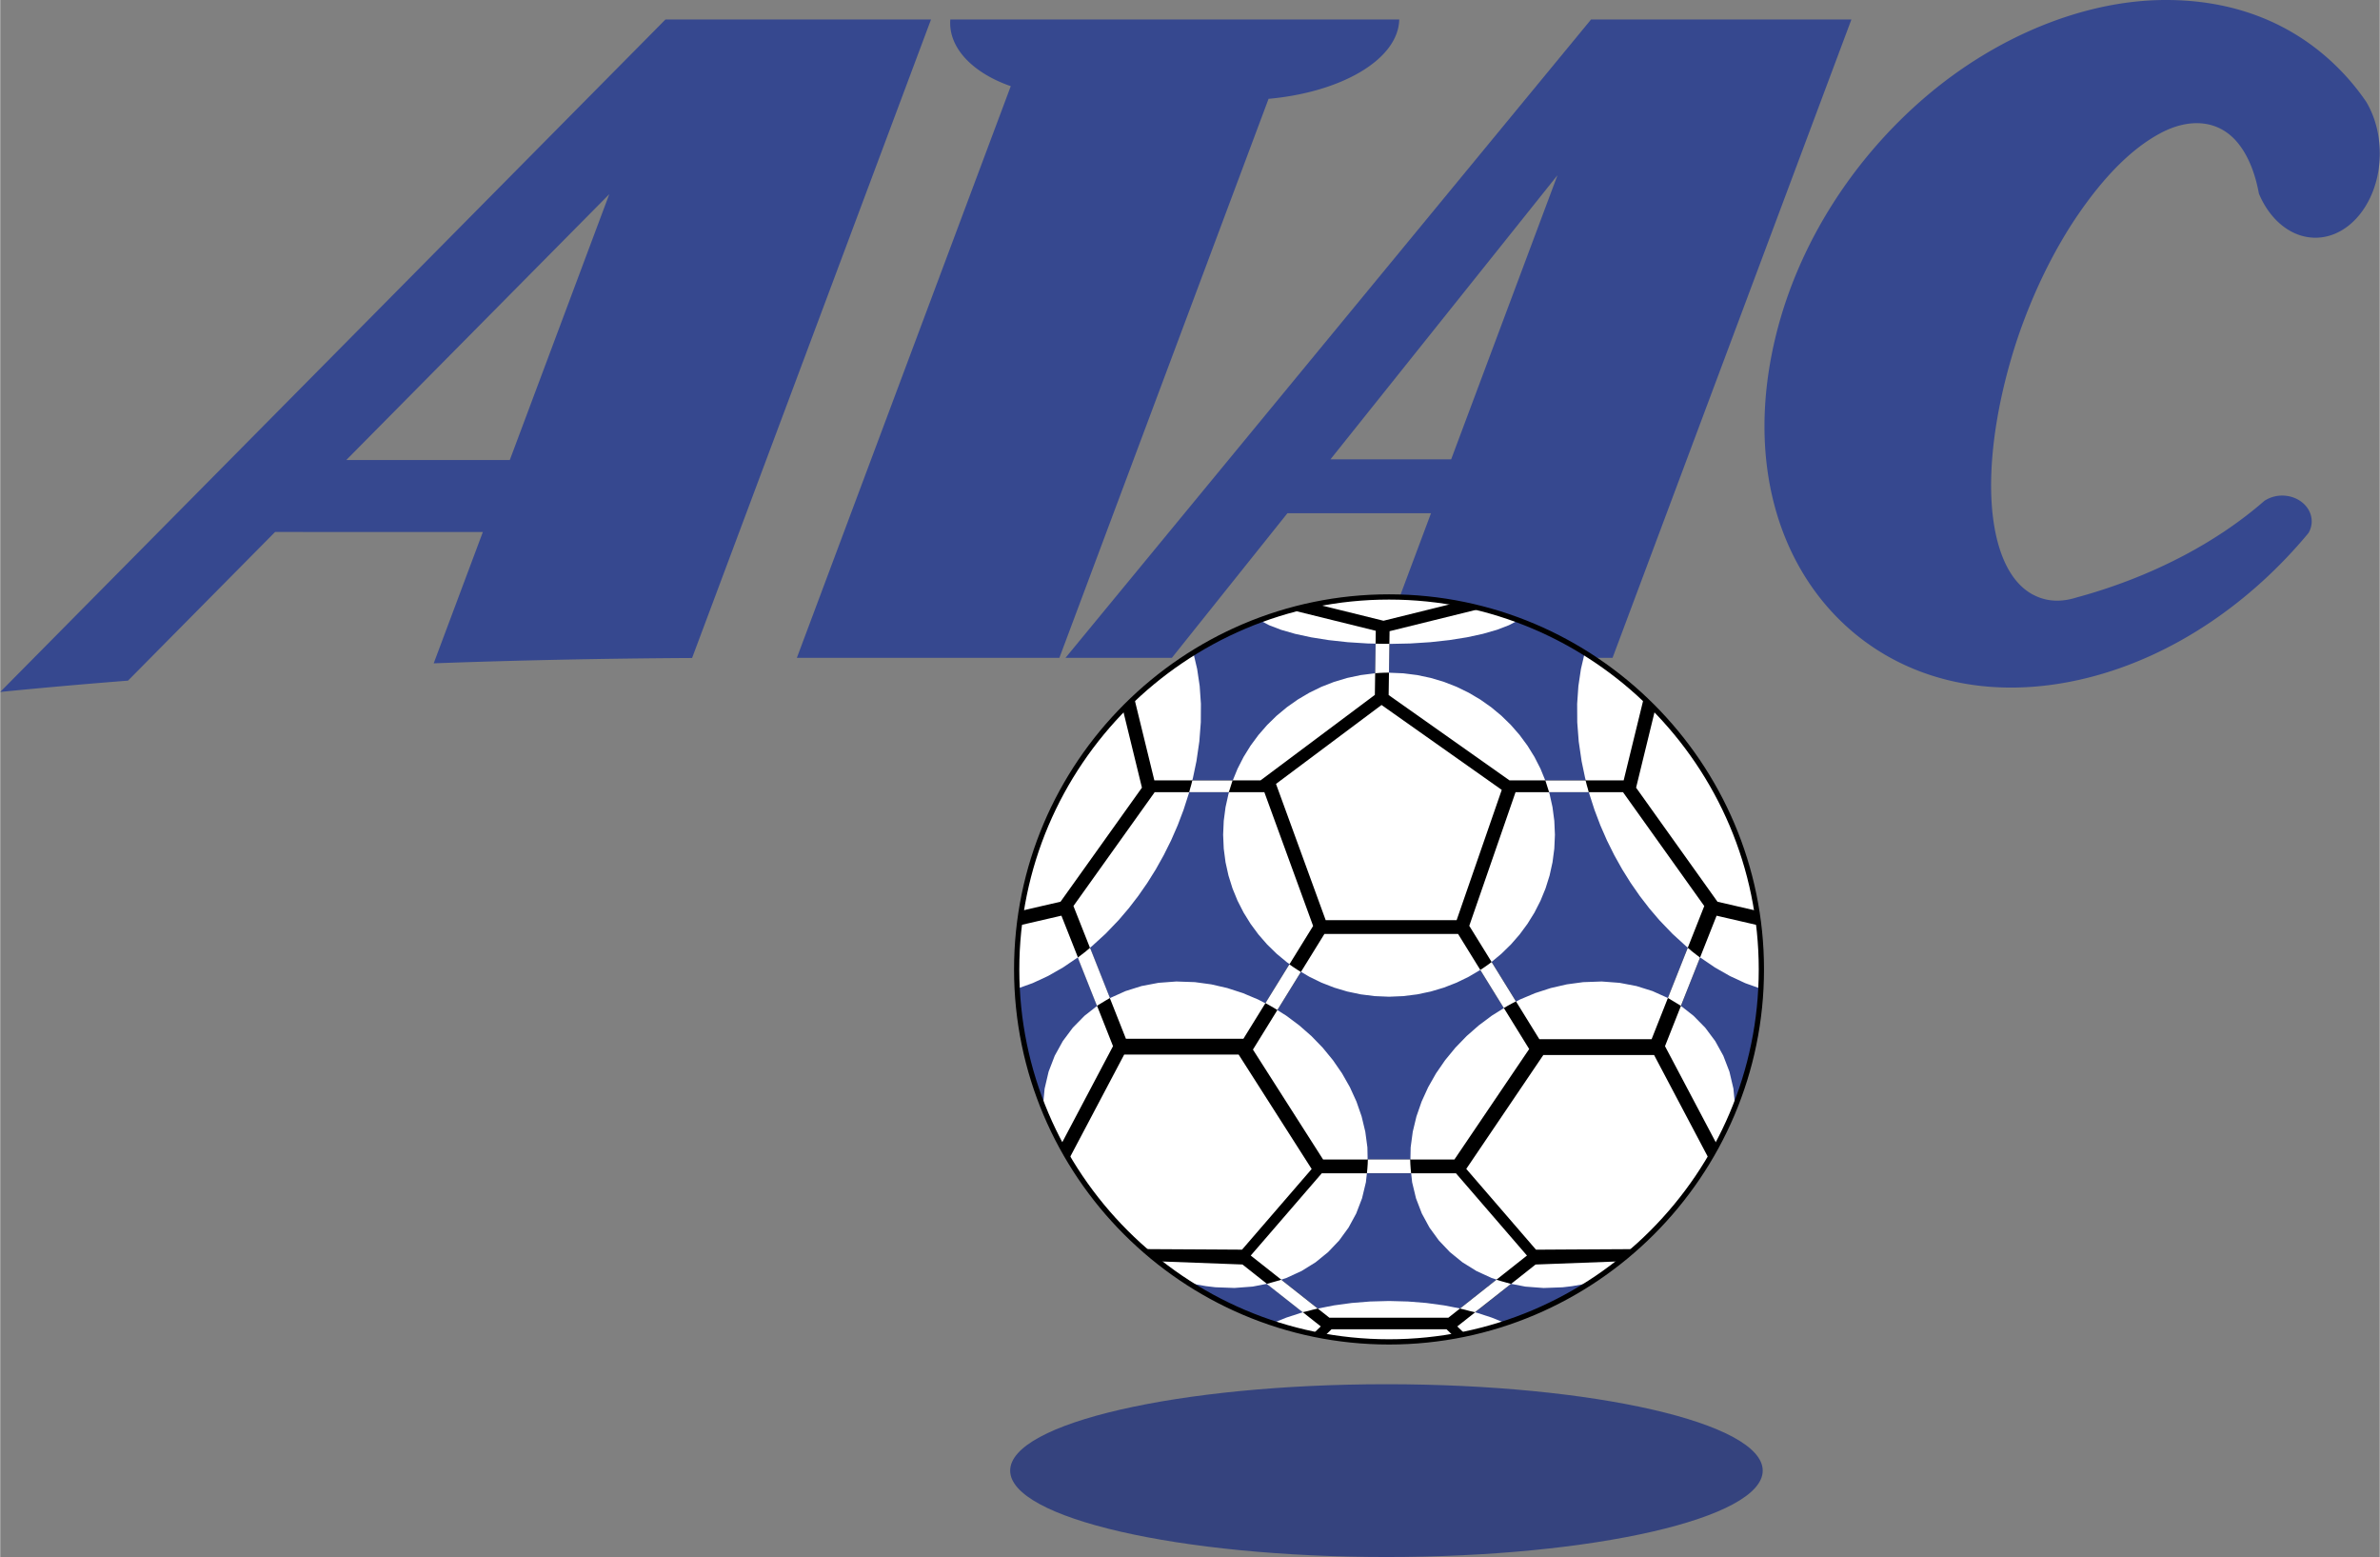
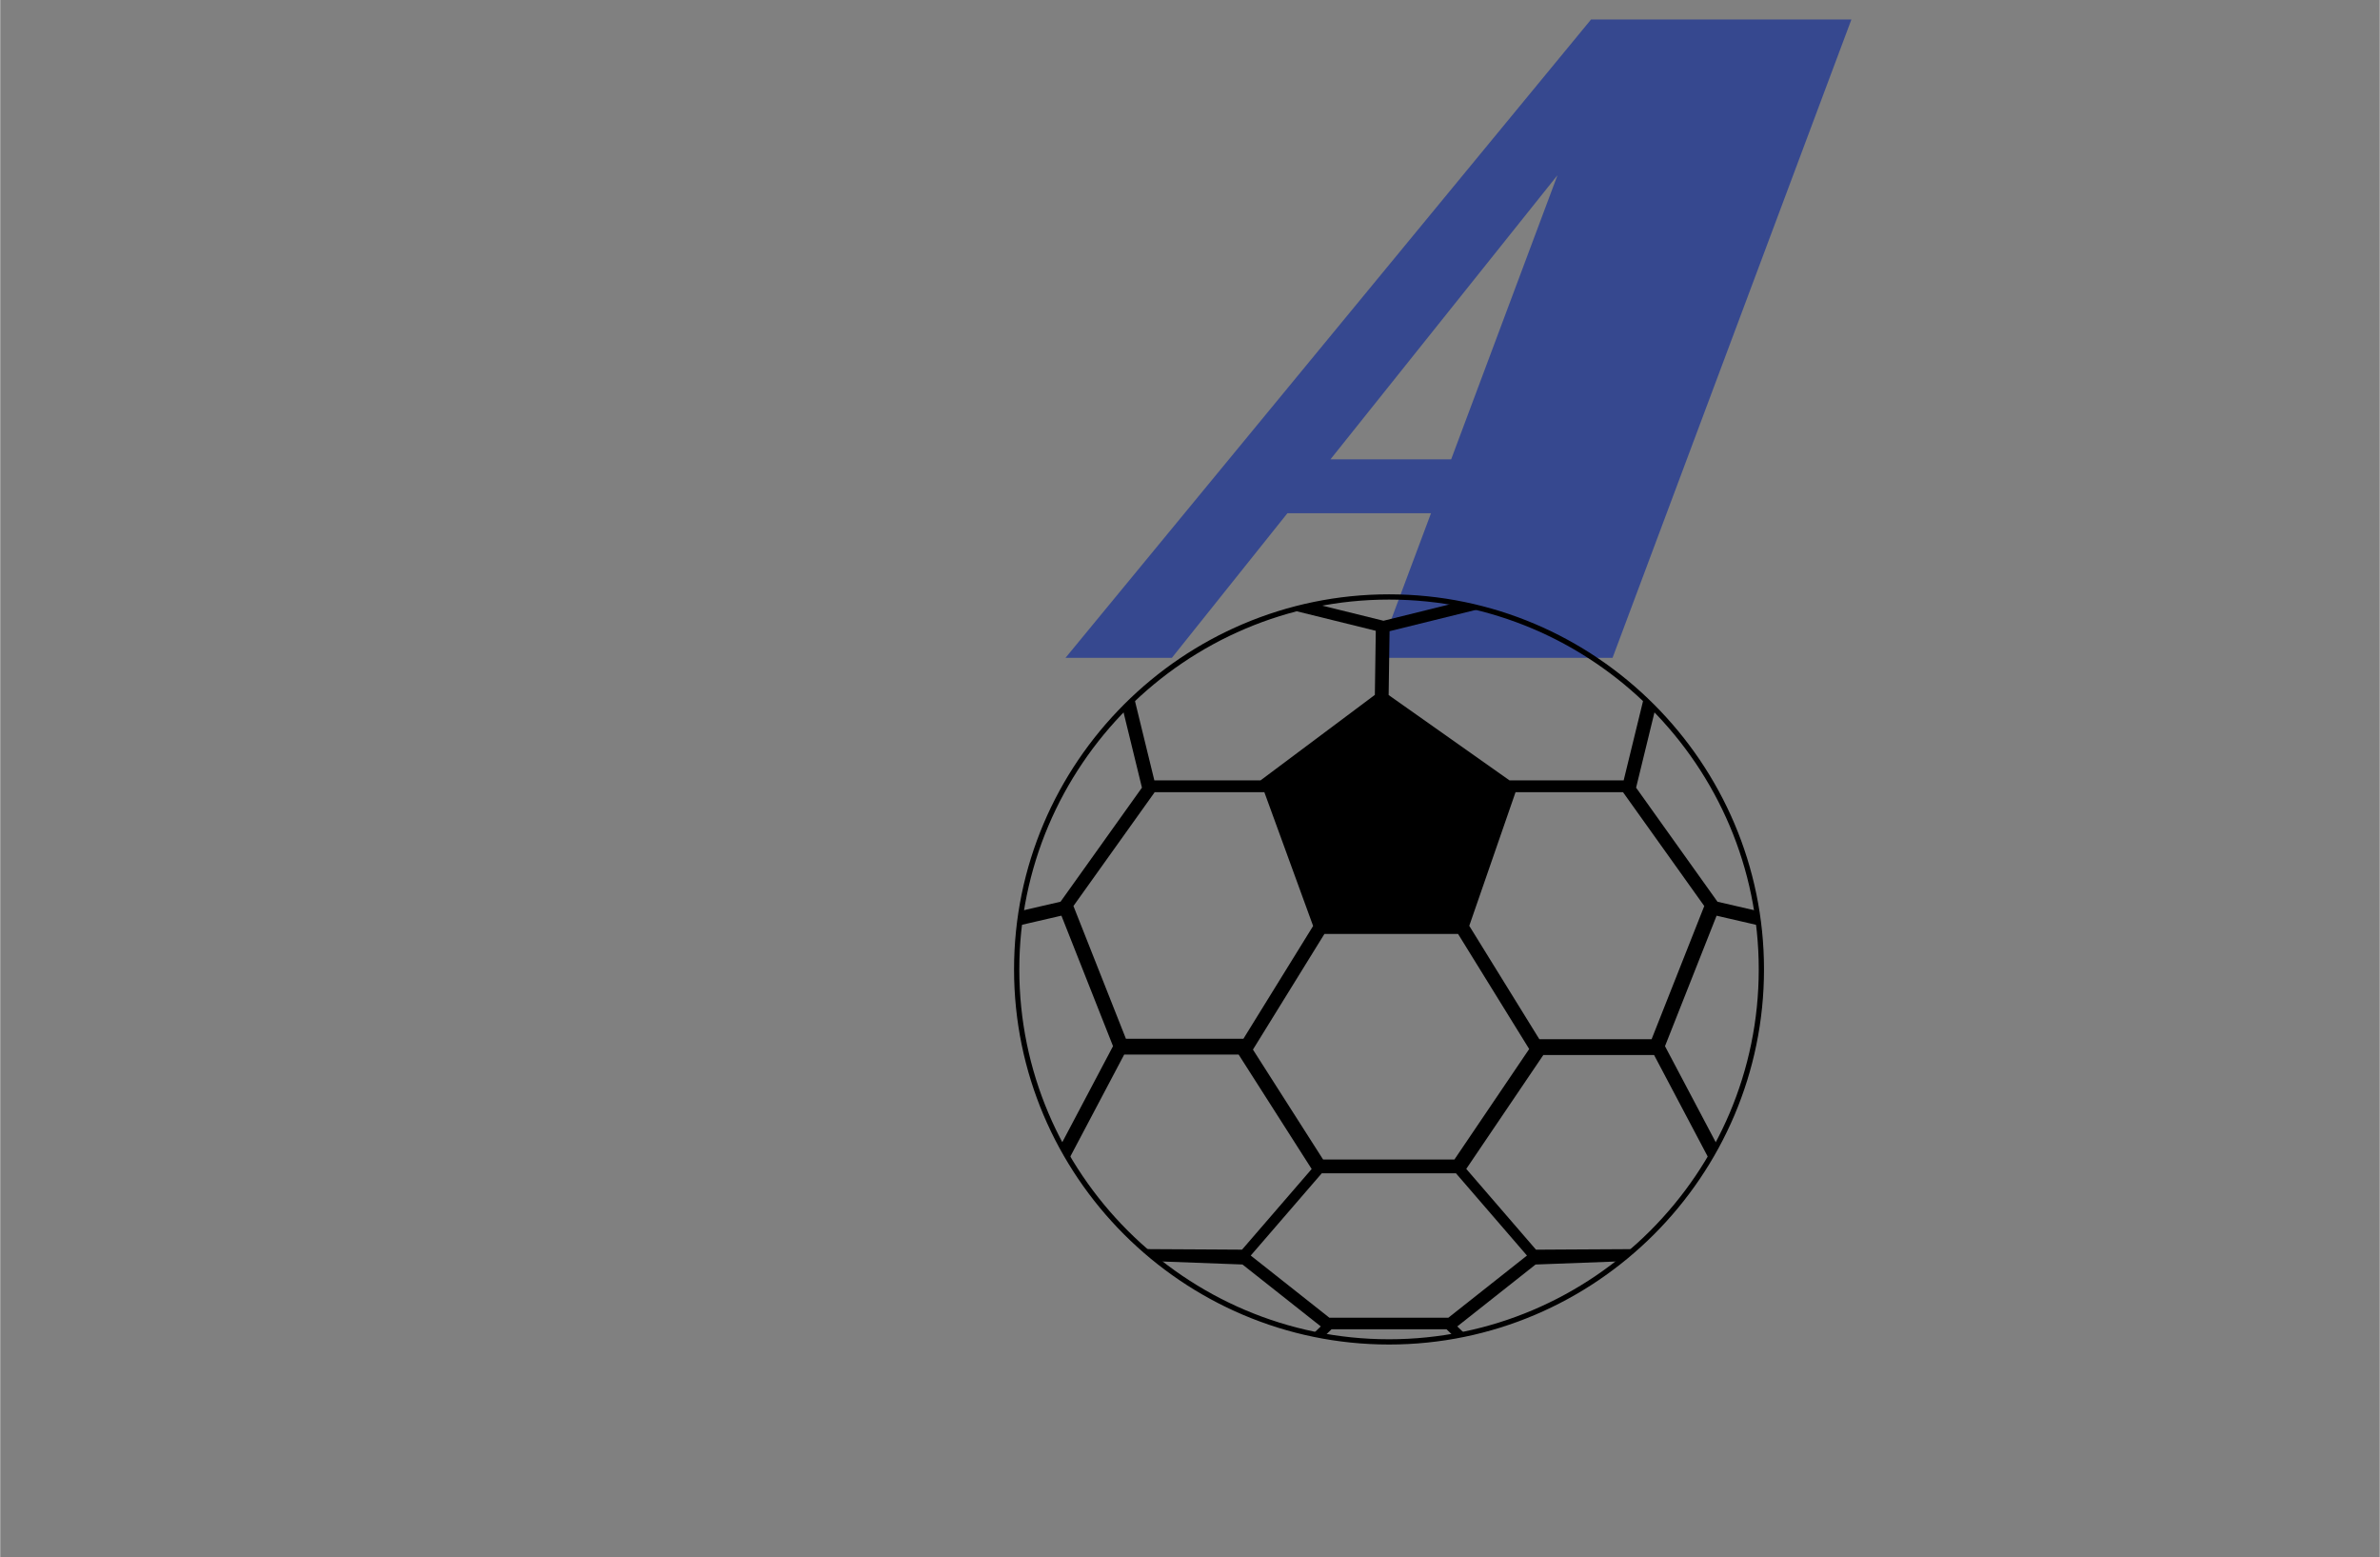
<svg xmlns="http://www.w3.org/2000/svg" width="2500" height="1635" viewBox="0 0 214.555 140.345">
  <rect x="0" y="0" width="214.555" height="140.345" fill="#808080" stroke="none" />
  <path d="M166.914 1.755l-21.538 57.543h-21.248l4.88-13.038h-12.946l-10.42 13.038H96.05l47.39-57.543h23.474zm-36.088 39.647l9.587-25.61-20.469 25.61h10.882z" fill="#36488f" />
-   <path d="M124.99 124.771c18.686 0 33.927 3.497 33.927 7.787s-15.241 7.788-33.927 7.788c-18.687 0-33.927-3.498-33.927-7.788s15.241-7.787 33.927-7.787z" fill="#35437e" />
-   <path d="M59.984 1.755h23.942L62.383 59.31c-7.952.043-15.736.206-23.297.481l4.432-11.839H24.783l-13.26 13.399C7.583 61.659 3.738 62 0 62.371L59.984 1.755zM45.945 41.468l8.971-23.965L31.2 41.468h14.745zM126.144 1.755c-.078 3.576-5.155 6.553-11.783 7.153L95.5 59.298H71.829L91.117 7.766c-3.258-1.127-5.464-3.259-5.464-5.693 0-.106.005-.213.013-.318h40.478zM194.995.001c7.168-.075 12.751 2.642 16.671 7.042a21.261 21.261 0 0 1 1.664 2.129c.768 1.288 1.226 2.906 1.226 4.659 0 4.183-2.606 7.596-5.803 7.596-2.195 0-4.112-1.612-5.096-3.977-.368-2.006-1.054-3.568-1.967-4.645-1.689-1.994-4.285-2.209-6.931-.79-2.649 1.418-5.077 3.968-7.292 7.162-2.178 3.14-4.186 7.15-5.65 11.55-1.567 4.794-2.37 9.542-2.303 13.493.079 4.581 1.365 8.346 4.083 9.53 1.095.488 2.295.514 3.557.122 6.779-1.831 12.677-4.953 16.988-8.72a2.899 2.899 0 0 1 1.616-.481c1.466 0 2.659 1.044 2.659 2.324 0 .376-.104.733-.289 1.048-5.128 6.187-12.083 11.084-19.861 13.041-8.993 2.264-17.069.128-22.5-5.293-5.5-5.489-7.963-14.02-6.047-23.804 1.817-9.296 7.177-17.572 13.992-23.352 6.329-5.367 14.114-8.558 21.283-8.634z" fill="#36488f" />
  <path fill="#fff" d="M124.462 63.452l10.84 7.651-4.069 11.744h-11.806l-4.479-12.282 9.514-7.113z" />
-   <path d="M125.223 53.808c18.492 0 33.573 15.081 33.573 33.574 0 18.492-15.081 33.573-33.573 33.573S91.65 105.874 91.65 87.382c0-18.493 15.081-33.574 33.573-33.574z" fill="#36488f" />
-   <path d="M91.695 89.12l-.025-.578-.015-.579-.005-.582.028-1.381.083-1.367.138-1.353.191-1.336.244-1.319.295-1.301.345-1.282.394-1.26.442-1.239.489-1.216.534-1.193.579-1.167.622-1.142.665-1.115.706-1.087.746-1.058.785-1.026.823-.996.86-.963.896-.93.93-.895.964-.858.996-.822 1.028-.784 1.058-.746 1.087-.705.343 1.457.229 1.535.111 1.604-.009 1.669-.133 1.727-.26 1.777-.311 1.488-.389 1.462-.461 1.433-.531 1.4-.597 1.364-.658 1.321-.714 1.276-.768 1.228-.816 1.174-.861 1.118-.902 1.057-1.18 1.231-1.235 1.127-1.282 1.017-1.322.898-1.356.773-1.382.64-1.399.504M107.078 115.606l-1.153-.778-1.118-.825-1.083-.868-1.045-.912-1.007-.953-.967-.993-.926-1.032-.883-1.07-.84-1.106-.794-1.141-.748-1.174-.699-1.207-.651-1.237-.599-1.267-.548-1.295.153-1.621.359-1.532.552-1.433.731-1.324.899-1.203 1.053-1.072 1.121-.88 1.238-.746 1.345-.604 1.441-.453 1.529-.291 1.605-.12 1.672.058 1.477.201 1.446.332 1.408.456 1.361.572 1.307.682 1.245.782 1.174.877 1.097.963 1.015 1.047.921 1.122.82 1.188.709 1.247.592 1.298.466 1.341.331 1.378.189 1.407.032 1.603-.165 1.535-.351 1.457-.526 1.369-.691 1.27-.847 1.162-.992 1.044-1.132.92-1.258.781-1.371.631-1.474.473-1.566.303-1.648.125-1.719-.063-.839-.1-.829-.143-.819-.181m18.146-54.97l1.287.054 1.258.159 1.223.259 1.185.354 1.141.445 1.093.533 1.041.615.984.693.921.766.855.835.785.9.709.96.63 1.016.545 1.067.456 1.114.363 1.156.264 1.194.162 1.228.056 1.257-.056 1.257-.162 1.228-.264 1.194-.363 1.157-.456 1.113-.545 1.067-.63 1.016-.709.96-.785.9-.855.835-.921.766-.984.692-1.041.615-1.093.532-1.141.445-1.185.354-1.223.258-1.258.158-1.287.054-1.288-.054-1.258-.158-1.224-.258-1.184-.354-1.141-.445-1.093-.532-1.041-.615-.983-.692-.922-.766-.855-.835-.785-.9-.709-.96-.63-1.016-.545-1.067-.456-1.113-.362-1.157-.265-1.194-.162-1.228-.055-1.257.055-1.257.162-1.228.265-1.194.362-1.156.456-1.114.545-1.067.63-1.016.709-.96.785-.9.855-.835.922-.766.983-.693 1.041-.615 1.093-.533 1.141-.445 1.184-.354 1.224-.259 1.258-.159 1.288-.054m17.643-1.795l1.087.705 1.059.746 1.027.784.997.822.963.858.931.895.896.93.861.963.823.996.785 1.026.746 1.058.706 1.087.664 1.115.622 1.142.579 1.167.534 1.193.489 1.216.442 1.239.394 1.26.345 1.282.295 1.301.243 1.319.191 1.336.139 1.353.083 1.367.028 1.381-.005.583-.015.579-.025.578-1.402-.501-1.381-.641-1.356-.772-1.321-.898-1.282-1.017-1.234-1.127-1.18-1.231-.902-1.057-.861-1.118-.816-1.174-.768-1.228-.715-1.277-.657-1.321-.597-1.363-.531-1.4-.461-1.433-.388-1.462-.312-1.488-.26-1.777-.133-1.727-.009-1.669.112-1.604.229-1.535.341-1.461m13.562 40.906l-.547 1.295-.6 1.267-.651 1.238-.7 1.207-.748 1.175-.794 1.141-.84 1.106-.883 1.07-.927 1.033-.967.993-1.007.954-1.046.911-1.083.869-1.119.824-1.153.778-.817.183-.829.142-.837.1-1.719.063-1.648-.125-1.567-.304-1.474-.472-1.371-.632-1.257-.781-1.133-.921-.992-1.044-.847-1.162-.691-1.27-.526-1.368-.351-1.457-.164-1.535.032-1.603.189-1.407.332-1.378.466-1.341.592-1.298.709-1.247.819-1.188.921-1.122 1.014-1.048 1.097-.964 1.174-.877 1.245-.782 1.307-.681 1.362-.573 1.408-.456 1.446-.332 1.477-.2 1.672-.059 1.605.121 1.529.291 1.441.452 1.345.604 1.238.746 1.12.88 1.053 1.072.899 1.203.731 1.323.552 1.433.36 1.532.153 1.621m-31.206-45.939l1.529.035 1.512.103 1.493.168 1.473.234 1.451.298 1.428.36 1.403.42 1.377.479-.862.452-1.074.411-1.265.364-1.436.311-1.585.252-1.714.188-1.822.117-1.908.041-1.909-.041-1.822-.116-1.714-.188-1.584-.252-1.436-.311-1.265-.364-1.074-.411-.862-.452 1.377-.479 1.403-.42 1.428-.36 1.451-.298 1.473-.234 1.493-.168 1.512-.103 1.529-.036m10.499 65.459l-1.43.438-1.456.375-1.48.311-1.503.244-1.524.177-1.544.107-1.561.036-1.562-.036-1.544-.107-1.524-.177-1.502-.244-1.48-.311-1.456-.375-1.43-.438 1.238-.501 1.342-.438 1.436-.369 1.52-.295 1.594-.217 1.658-.133 1.711-.046 1.711.046 1.658.133 1.594.217 1.52.295 1.436.369 1.342.438 1.236.501" fill="#fff" />
  <path d="M131.272 54.335c.78.144 1.55.312 2.31.508l-8.31 2.051-.083 5.755 10.899 7.694h10.291l1.815-7.429c.352.331.695.669 1.032 1.014L147.5 71l7.338 10.28 3.542.819c.069.436.129.875.181 1.318l-3.803-.878-4.652 11.761 4.702 8.899c-.234.433-.477.861-.728 1.283l-4.958-9.385h-9.987l-6.948 10.265 6.288 7.282c2.893-.018 5.417-.032 7.637-.044l1.216-.008a34.23 34.23 0 0 1-1.327 1.106l-7.564.283-7.06 5.58.689.667c-.342.072-.687.138-1.032.199l-.625-.607h-10.372l-.625.606c-.346-.061-.69-.127-1.032-.199l.689-.668-7.061-5.58-7.565-.283a33.462 33.462 0 0 1-1.326-1.106l1.215.008c2.221.012 4.744.026 7.637.044l6.279-7.27-6.586-10.316h-10.318l-4.98 9.425c-.251-.421-.495-.85-.729-1.284l4.702-8.898-4.653-11.762-3.802.878c.053-.442.112-.882.182-1.318l3.54-.818 7.34-10.281-1.727-7.069c.337-.345.681-.683 1.032-1.013l1.814 7.428h9.572l10.31-7.708.083-5.777-7.642-1.887a32.905 32.905 0 0 1 2.226-.528l6.111 1.509 6.549-1.618zm-27.178 17.07l-7.326 10.262 4.732 11.964h10.594l6.285-10.166-4.398-12.06h-9.887zm49.553 10.263l-7.327-10.263h-9.689l-4.173 12.046 6.318 10.22h10.123l4.748-12.003zm-33.801 37.11h10.724l7.091-5.605-6.401-7.413h-12.104l-6.401 7.412 7.091 5.606zm-.567-14.262h11.84l6.742-9.96-6.411-10.37h-12.054l-6.443 10.421 6.326 9.909z" />
-   <path fill="#fff" d="M124.547 63.546l10.84 7.652-4.069 11.744h-11.806l-4.48-12.282 9.515-7.114zM117.438 118.282l-3.244-2.554.467-.131.383-.107.462-.135 3.286 2.596-.47.111-.401.109-.483.111M132.974 118.282l3.243-2.554-.467-.131-.382-.107-.462-.135-3.285 2.596.469.111.4.109.484.111M125.256 58.034l-.038 2.596-.418.006-.414.018-.412.028.038-2.664.4.008.403.007.407.001h.034M123.228 105.753h3.988l-.042-.409-.029-.415-.015-.419h-3.816l-.015.419-.029.415-.042.409M136.665 90.263l-2.193-3.547-.333.246-.341.238-.347.228 2.123 3.434.358-.208.364-.2.369-.191M116.239 86.924l-2.161 3.495.364.199.359.207.355.215 2.119-3.43-.352-.219-.346-.229-.338-.238M107.486 70.349h3.63l-.124.386-.098.312-.118.359h-3.574l.104-.381.083-.29.097-.386M142.949 70.349h-3.63l.124.386.098.312.117.359h3.574l-.104-.381-.083-.29-.096-.386M98.886 90.661l-1.726-4.349.384-.292.349-.272.372-.319 1.794 4.528-.411.242-.367.224-.395.238M151.54 90.661l1.725-4.349-.384-.292-.348-.272-.372-.319-1.795 4.528.411.242.368.224.395.238" />
  <path d="M125.223 53.808c18.492 0 33.573 15.081 33.573 33.574 0 18.492-15.081 33.573-33.573 33.573S91.65 105.874 91.65 87.382c0-18.493 15.081-33.574 33.573-33.574z" fill="none" stroke="#000" stroke-width=".474" stroke-miterlimit="1" />
</svg>